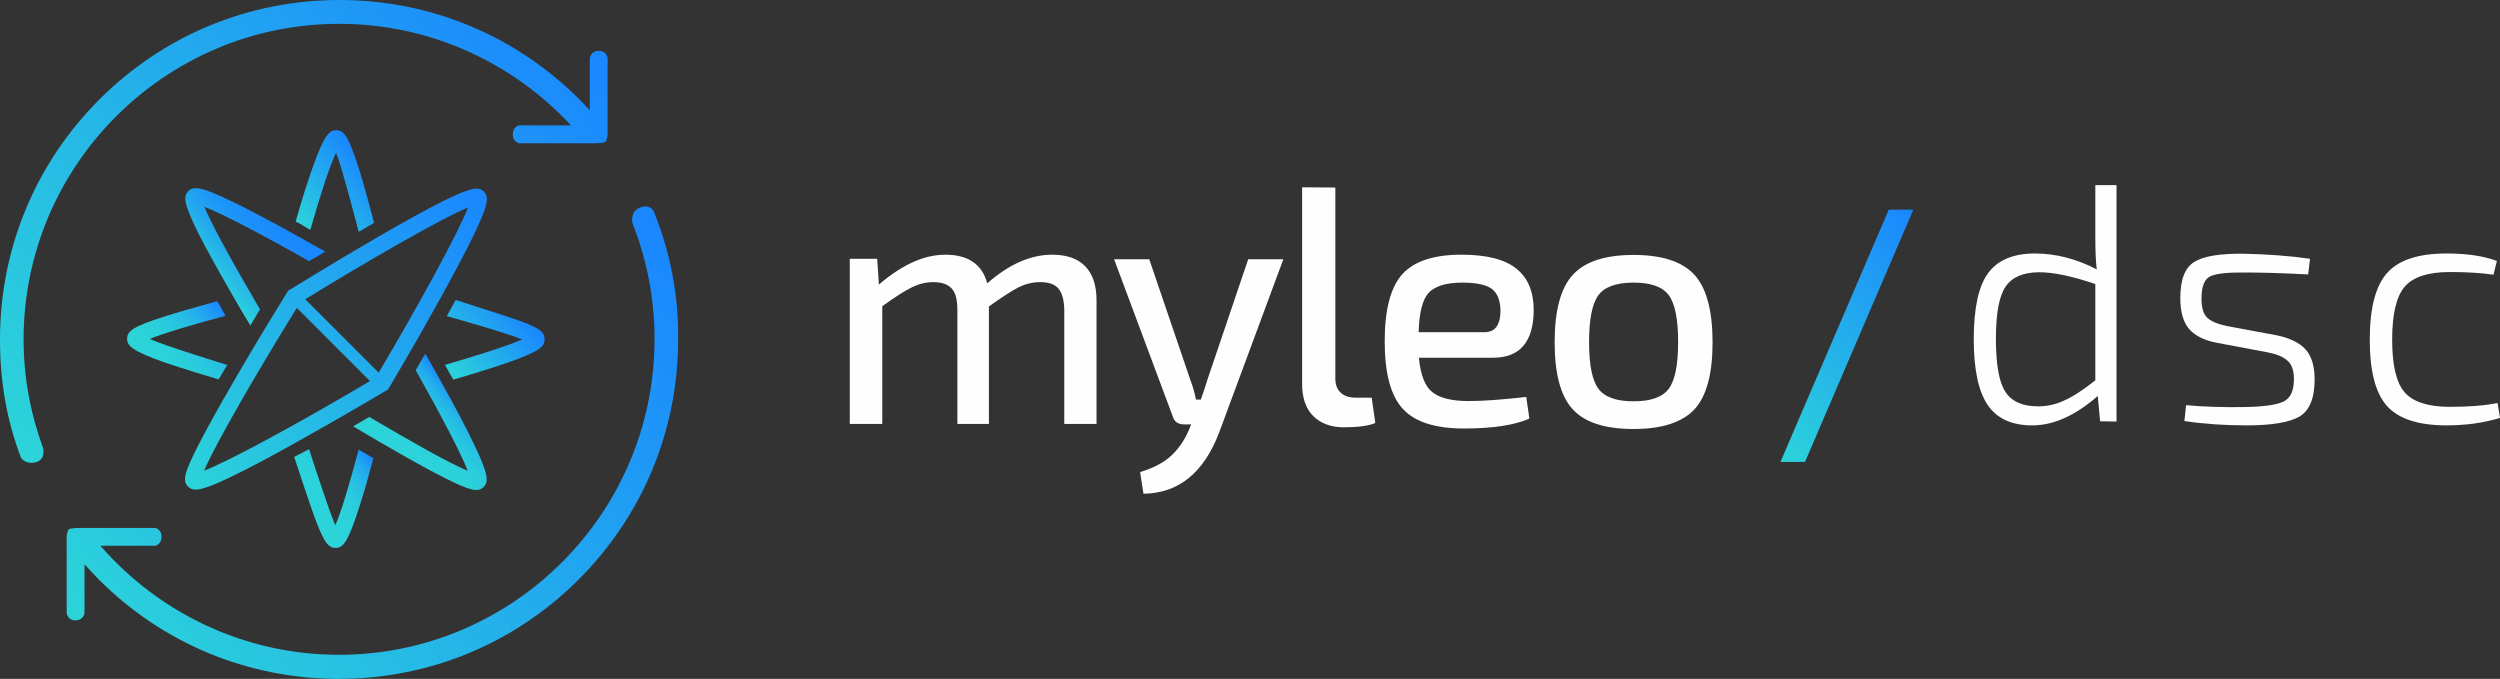
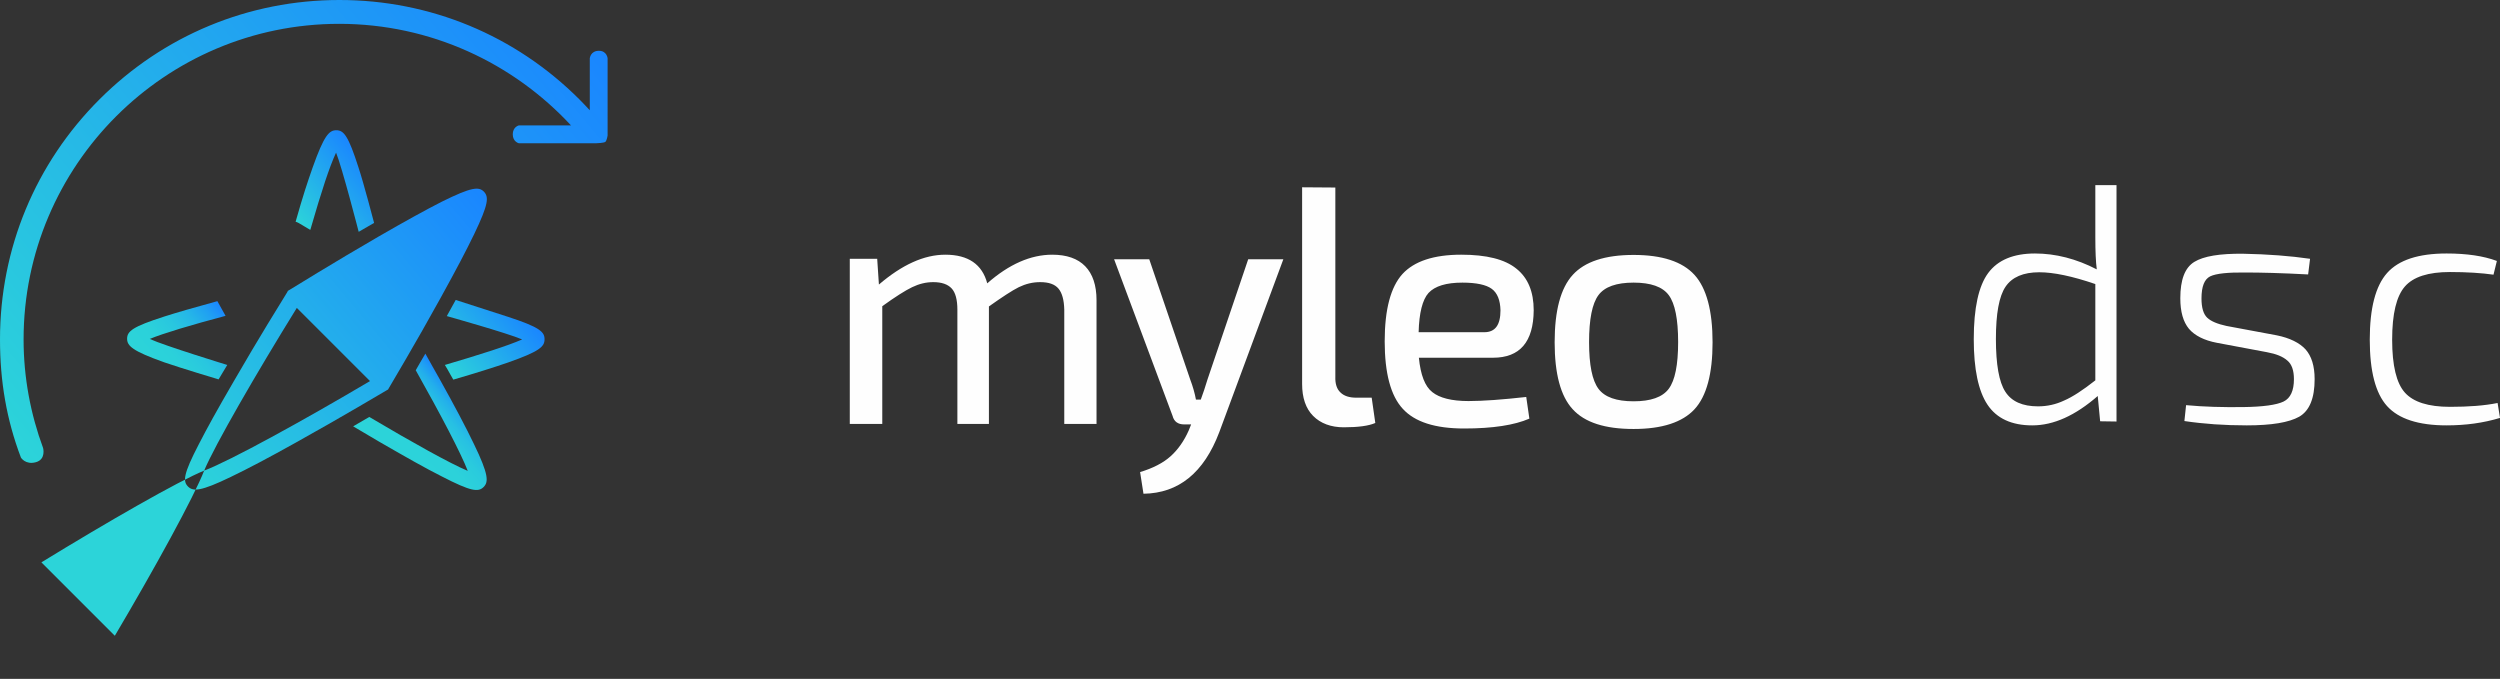
<svg xmlns="http://www.w3.org/2000/svg" version="1.1" id="Ebene_1" x="0" y="0" viewBox="0 0 1038.5 282" xml:space="preserve">
  <rect x="0" y="0" width="1038.5" height="282" fill="#333333" stroke="none" />
  <style>.st9{fill:#fefefe}</style>
  <g id="logo">
    <linearGradient id="SVGID_1_" gradientUnits="userSpaceOnUse" x1="154.522" y1="93.55" x2="125.688" y2="69.356" gradientTransform="matrix(1 0 0 -1 0 283)">
      <stop offset="0" stop-color="#1a86ff" />
      <stop offset=".038" stop-color="#1c90fa" />
      <stop offset=".159" stop-color="#22a9ee" />
      <stop offset=".293" stop-color="#26bce5" />
      <stop offset=".449" stop-color="#2acade" />
      <stop offset=".643" stop-color="#2bd2da" />
      <stop offset="1" stop-color="#2cd4d9" />
    </linearGradient>
-     <path d="M149 186.8c-4.4 16.2-7.1 25.3-9.7 31.4-2.7-6-10.9-31.6-10.9-31.6l-6.2 3.2s5.3 16.1 7.6 22.6c4.6 13.1 6.6 15.2 9.6 15.2s5-2.1 9.3-15.3c2.1-6.5 3.5-11 6.4-22-.1-.1-4.2-2.4-6.1-3.5z" fill="url(#SVGID_1_)" />
    <linearGradient id="SVGID_2_" gradientUnits="userSpaceOnUse" x1="153.295" y1="215.129" x2="123.546" y2="190.167" gradientTransform="matrix(1 0 0 -1 0 283)">
      <stop offset="0" stop-color="#1a86ff" />
      <stop offset="1" stop-color="#2cd4d9" />
    </linearGradient>
    <path d="M124 92.6c1.6 1 3.3 1.9 4.9 2.9 4.8-16.6 7.9-26 10.7-32.1 2.5 6.1 9.4 32.9 9.4 32.9l6.4-3.7s-4.3-16.5-6.5-23.1c-4.2-13.1-6.1-15.4-9.2-15.4-3 0-5.1 2.2-9.8 15.4-2.3 6.6-3.9 11.3-7.1 22.6.4.1.8.3 1.2.5z" fill="url(#SVGID_2_)" />
    <linearGradient id="SVGID_3_" gradientUnits="userSpaceOnUse" x1="-441.133" y1="176.44" x2="-469.084" y2="209.75" gradientTransform="matrix(0 -1 -1 0 294.734 -356.66)">
      <stop offset="0" stop-color="#1a86ff" />
      <stop offset=".24" stop-color="#1b8afd" />
      <stop offset=".461" stop-color="#1d95f8" />
      <stop offset=".674" stop-color="#22a7ef" />
      <stop offset=".882" stop-color="#28c2e2" />
      <stop offset="1" stop-color="#2cd4d9" />
    </linearGradient>
-     <path d="M108 128.5c-10.9-18.6-20.1-35.2-23.1-42.6 7.5 2.9 24.5 11.8 43.5 22.6 2-1.2 4.3-2.6 6.7-4-4.1-2.3-8.4-4.7-12.7-7.1-11-6.1-19.9-10.8-26.6-14-12.5-6-15.4-6.1-17.6-4-2.1 2.1-2 5 4.2 17.5 3.3 6.5 8.2 15.4 14.5 26.3 2.5 4.3 4.8 8.3 7.1 12 1.5-2.5 2.8-4.7 4-6.7z" fill="url(#SVGID_3_)" />
    <linearGradient id="SVGID_4_" gradientUnits="userSpaceOnUse" x1="-525.836" y1="99.454" x2="-553.086" y2="131.929" gradientTransform="matrix(0 -1 -1 0 294.734 -356.66)">
      <stop offset="0" stop-color="#1a86ff" />
      <stop offset=".054" stop-color="#1e99f6" />
      <stop offset=".138" stop-color="#23afeb" />
      <stop offset=".236" stop-color="#27c0e3" />
      <stop offset=".357" stop-color="#2acbdd" />
      <stop offset=".527" stop-color="#2cd2da" />
      <stop offset="1" stop-color="#2cd4d9" />
    </linearGradient>
    <path d="M172.7 153.8c10.3 18.3 18.8 34.5 21.6 41.8-7.2-3-23-11.8-40.9-22.4-2 1.2-4.3 2.5-6.7 3.9 3.4 2 7 4.1 10.5 6.2 10.9 6.3 19.7 11.3 26.3 14.6 12.2 6.3 15.2 6.6 17.4 4.4 2.1-2.1 2.1-5.2-4-17.8-3.2-6.7-8-15.8-14.2-26.9-2-3.6-4.1-7.2-6-10.7-1.5 2.5-2.8 4.8-4 6.9z" fill="url(#SVGID_4_)" />
    <g>
      <linearGradient id="SVGID_5_" gradientUnits="userSpaceOnUse" x1="94.01" y1="153.479" x2="63.55" y2="127.92" gradientTransform="matrix(1 0 0 -1 0 283)">
        <stop offset="0" stop-color="#1a86ff" />
        <stop offset=".15" stop-color="#20a0f2" />
        <stop offset=".324" stop-color="#25b7e7" />
        <stop offset=".513" stop-color="#29c7df" />
        <stop offset=".723" stop-color="#2bd1da" />
        <stop offset="1" stop-color="#2cd4d9" />
      </linearGradient>
      <path d="M93.7 131.2c-.8-1.4-1.6-2.9-2.4-4.3-.3-.6-.7-1.2-1-1.8-9.1 2.5-16.5 4.6-22.1 6.4-13.1 4.2-15.4 6.1-15.4 9.2 0 3 2.2 5.1 15.4 9.8 6.6 2.3 22.6 7.1 22.6 7.1l3.6-6s-26.1-8-32.2-10.8c5.5-2.3 17.2-5.8 31.5-9.6z" fill="url(#SVGID_5_)" />
      <linearGradient id="SVGID_6_" gradientUnits="userSpaceOnUse" x1="215.914" y1="156.035" x2="184.663" y2="129.812" gradientTransform="matrix(1 0 0 -1 0 283)">
        <stop offset="0" stop-color="#1a86ff" />
        <stop offset="1" stop-color="#2cd4d9" />
      </linearGradient>
      <path d="M211 131.6c-6.4-2.1-21.7-7-21.7-7l-3.7 6.7s25.3 7.1 31.3 9.7c-5.6 2.5-17.5 6.3-32.1 10.6.8 1.3 1.6 2.7 2.3 4l1.2 2.1c9.3-2.7 16.9-5.1 22.7-7.1 13.1-4.6 15.2-6.6 15.2-9.6.1-3.1-2-5.1-15.2-9.4z" fill="url(#SVGID_6_)" />
    </g>
    <linearGradient id="pfeil1_1_" gradientUnits="userSpaceOnUse" x1="-442.619" y1="88.382" x2="-553.772" y2="220.848" gradientTransform="matrix(0 -1 -1 0 294.734 -356.66)">
      <stop offset="0" stop-color="#1a86ff" />
      <stop offset="1" stop-color="#2cd4d9" />
    </linearGradient>
-     <path id="pfeil1" d="M119.3 121.4c-2.4 3.9-11.8 19-22.2 37-7.2 12.4-11 19.3-14.6 26.3-6.3 12.2-6.6 15.2-4.4 17.4 2.1 2.1 5.2 2.1 17.8-4 6.7-3.2 15.8-8 26.9-14.2 18.9-10.5 37.5-21.6 37.7-21.7l.7-.4.4-.7c.1-.2 11.1-18.6 21.4-37.3 6.9-12.5 10.5-19.4 14-26.6 6-12.5 6.1-15.4 4-17.6-2.1-2.1-5-2-17.5 4.2-6.5 3.3-15.4 8.2-26.3 14.5-18.5 10.7-36.7 22-36.9 22.1l-.7.4-.3.6zm-34.5 74.1c4.5-10.7 21.6-40.3 38.5-67.6l30.4 30.4c-27.9 16.5-58.1 33.1-68.9 37.2zM194.4 86.2c-4.1 10.7-20.7 40.9-37.1 68.6l-30.5-30.5c27.4-16.8 57-33.8 67.6-38.1z" fill="url(#pfeil1_1_)" />
+     <path id="pfeil1" d="M119.3 121.4c-2.4 3.9-11.8 19-22.2 37-7.2 12.4-11 19.3-14.6 26.3-6.3 12.2-6.6 15.2-4.4 17.4 2.1 2.1 5.2 2.1 17.8-4 6.7-3.2 15.8-8 26.9-14.2 18.9-10.5 37.5-21.6 37.7-21.7l.7-.4.4-.7c.1-.2 11.1-18.6 21.4-37.3 6.9-12.5 10.5-19.4 14-26.6 6-12.5 6.1-15.4 4-17.6-2.1-2.1-5-2-17.5 4.2-6.5 3.3-15.4 8.2-26.3 14.5-18.5 10.7-36.7 22-36.9 22.1l-.7.4-.3.6zm-34.5 74.1c4.5-10.7 21.6-40.3 38.5-67.6l30.4 30.4c-27.9 16.5-58.1 33.1-68.9 37.2zc-4.1 10.7-20.7 40.9-37.1 68.6l-30.5-30.5c27.4-16.8 57-33.8 67.6-38.1z" fill="url(#pfeil1_1_)" />
    <g>
      <linearGradient id="SVGID_7_" gradientUnits="userSpaceOnUse" x1="221.639" y1="296.39" x2="-3.536" y2="107.446" gradientTransform="matrix(1 0 0 -1 0 283)">
        <stop offset="0" stop-color="#1a86ff" />
        <stop offset="1" stop-color="#2cd4d9" />
      </linearGradient>
      <path d="M9.8 141C9.8 68.7 68.6 9.9 140.9 9.9c38 0 72.3 16.3 96.3 42.2h-21.7s-2.5.6-2.5 3.7 2.5 3.7 2.5 3.7h32.3s3.2-.1 3.7-.6c.6-.6.9-2.6.9-2.6V24.2s-.3-3.1-3.6-3.1c-3.5 0-3.8 3.1-3.8 3.1v21.6c-1.4-1.5-2.8-3-4.3-4.5C214.1 14.7 178.7 0 141 0S67.9 14.7 41.3 41.3 0 103.3 0 141c0 17.4 2.7 33.3 8.7 49.1 0 0 1.9 3.1 6.2 1.9s3-5.9 3-5.9C12.7 172 9.8 156.8 9.8 141z" fill="url(#SVGID_7_)" />
      <linearGradient id="SVGID_8_" gradientUnits="userSpaceOnUse" x1="285.336" y1="178.91" x2="59.58" y2="-10.523" gradientTransform="matrix(1 0 0 -1 0 283)">
        <stop offset="0" stop-color="#1a86ff" />
        <stop offset="1" stop-color="#2cd4d9" />
      </linearGradient>
-       <path d="M271.6 87.9s-1.5-3.5-5.9-1.6c-4.3 1.9-2.9 6.6-2.9 6.6 5.9 14.9 9.1 31.1 9.1 48 0 72.3-58.8 131.1-131.1 131.1-39.5 0-75-17.6-99.1-45.3h22.9s2.5-.6 2.5-3.7-2.5-3.7-2.5-3.7H32.3s-3.2.1-3.7.6c-.6.6-.9 2.6-.9 2.6v32.1s.3 3.1 3.6 3.1c3.5 0 3.8-3.1 3.8-3.1v-20.2c1.9 2.1 3.9 4.2 5.9 6.3 26.6 26.6 62 41.3 99.7 41.3s73.1-14.7 99.7-41.3c26.6-26.6 41.3-62 41.3-99.7.2-18.5-3.3-36.4-10.1-53.1z" fill="url(#SVGID_8_)" />
    </g>
  </g>
  <g id="text2">
    <path class="st9" d="M364.4 107.7l.7 10.5c9.6-8.2 18.7-12.4 27.6-12.4 9.5 0 15.3 4 17.4 11.9 9.1-8 18.1-11.9 27-11.9 6 0 10.6 1.6 13.7 4.8 3.1 3.2 4.7 7.9 4.7 14.1v51.4h-13.4v-47.5c-.1-4-.9-6.9-2.4-8.7s-4-2.7-7.6-2.7c-3.1 0-6 .7-8.9 2.1-2.8 1.4-6.9 4.1-12.4 8v48.8h-13.1v-47.5c0-4.1-.8-7.1-2.4-8.8-1.6-1.7-4.1-2.6-7.6-2.6-3 0-5.9.7-8.8 2.1-2.9 1.4-7 4-12.4 7.9v48.9H353v-68.6h11.4v.2zM533.1 107.7l-26.6 71.8c-6.4 16.9-16.9 25.4-31.5 25.6l-1.4-9c5.3-1.6 9.6-3.8 12.7-6.6 3.1-2.8 5.6-6.4 7.5-10.7l1-2.5h-2.9c-2.6 0-4.2-1.2-4.8-3.5l-24.3-65.1h14.6l17 49.9c1.1 2.9 1.9 5.7 2.4 8.4h2c.9-2.5 1.9-5.3 2.8-8.4l16.9-49.9h14.6zM554.7 77.9v78.6c-.1 2.9.6 5.1 2.1 6.5 1.5 1.5 3.7 2.2 6.7 2.2h6.3l1.5 10.5c-2.7 1.2-7.1 1.8-13.1 1.8-5.3 0-9.6-1.6-12.7-4.7-3.1-3.1-4.6-7.6-4.6-13.3V77.8l13.8.1zM620.2 148.6h-30.8c.7 7.1 2.5 11.9 5.6 14.3 3 2.4 8 3.7 15 3.7 6.1 0 14.1-.6 24-1.7l1.3 9c-6.2 2.7-15.2 4.1-27.1 4.1-12 0-20.5-2.7-25.5-8.2-5-5.4-7.5-14.8-7.5-28 0-13.3 2.5-22.6 7.4-28 4.9-5.3 13-8 24.4-8 10.5 0 18.1 1.9 22.9 5.8 4.8 3.8 7.2 9.6 7.2 17.3-.1 13.1-5.7 19.7-16.9 19.7zM589.3 138h27.3c4.5 0 6.7-3 6.7-9.1-.1-4.2-1.3-7.2-3.6-8.9s-6.4-2.6-12.2-2.6c-6.7 0-11.4 1.4-14.1 4.3-2.5 2.8-3.9 8.3-4.1 16.3zM653.3 114.2c5-5.5 13.4-8.3 25.3-8.3s20.3 2.8 25.3 8.3 7.5 14.9 7.5 28-2.5 22.4-7.5 27.8c-5 5.4-13.4 8.2-25.3 8.2s-20.3-2.7-25.3-8.2c-5-5.4-7.5-14.7-7.5-27.8 0-13.2 2.5-22.5 7.5-28zm39.9 8.4c-2.6-3.5-7.5-5.2-14.6-5.2s-12 1.7-14.6 5.2-3.9 10-3.9 19.5 1.3 15.9 3.9 19.4c2.6 3.5 7.5 5.2 14.6 5.2s12-1.7 14.6-5.2 3.9-9.9 3.9-19.4-1.3-16-3.9-19.5z" />
    <g>
      <path class="st9" d="M872.4 175l-1-10.5c-9.3 8.1-18.3 12.2-27.2 12.2-8.6 0-14.8-2.9-18.6-8.6-3.8-5.7-5.7-14.8-5.7-27.2 0-12.9 2-22.1 6-27.5s10.5-8.1 19.4-8.1c8.6 0 17.2 2.2 25.7 6.6-.4-3.1-.6-7.5-.6-13.3V76.9h8.8v98.2l-6.8-.1zm-2-17v-40c-9.6-3.3-17.4-4.9-23.3-4.9-6.6 0-11.3 2-14 6s-4 11.2-4 21.7c0 10.6 1.3 17.9 3.9 21.9 2.6 4.1 7.2 6.1 13.6 6.1 3.8 0 7.4-.8 10.8-2.4 3.5-1.5 7.8-4.3 13-8.4zM941.7 146.3l-20.8-3.9c-5.3-1-9.2-3-11.6-5.8-2.4-2.9-3.6-7.1-3.6-12.7 0-7.7 1.9-12.7 5.8-15.1 3.9-2.4 10.6-3.5 20.3-3.4 10.3.2 19.5.9 27.8 2.1l-.8 6.5c-11.2-.6-19.8-.8-25.8-.8-7.5-.1-12.4.4-14.9 1.6-2.4 1.2-3.6 4.2-3.6 9.2 0 3.8.8 6.5 2.4 8 1.6 1.5 4.3 2.6 8 3.4l20.9 3.9c5.4 1.1 9.4 3.1 11.9 5.8 2.5 2.8 3.8 6.9 3.8 12.4 0 7.9-2.1 13.1-6.4 15.6-4.3 2.4-11.5 3.6-21.8 3.6-9.3 0-17.9-.6-25.9-1.8l.7-6.6c7.4.7 15.3.9 23.7.8 8.3-.1 13.9-.9 16.8-2.3 2.9-1.4 4.3-4.6 4.3-9.3 0-3.6-.9-6.2-2.7-7.7-1.9-1.7-4.7-2.8-8.5-3.5zM1037.5 167.4l1 6.2c-6.9 2.1-14.3 3.1-22.2 3.1-11.7 0-19.9-2.7-24.7-8-4.8-5.3-7.2-14.5-7.2-27.6s2.4-22.3 7.2-27.7c4.8-5.4 13-8.1 24.7-8.1 8.3 0 15.3 1 20.9 3.1l-1.4 5.7c-5-.7-11-1.1-18.1-1.1-9 0-15.2 2-18.7 6s-5.3 11.3-5.3 22.1 1.8 18.1 5.3 22 9.7 5.9 18.7 5.9c7.8 0 14.4-.5 19.8-1.6z" />
    </g>
    <g>
      <linearGradient id="SVGID_9_" gradientUnits="userSpaceOnUse" x1="809.198" y1="178.741" x2="725.202" y2="108.259" gradientTransform="matrix(1 0 0 -1 0 283)">
        <stop offset="0" stop-color="#1a86ff" />
        <stop offset="1" stop-color="#2cd4d9" />
      </linearGradient>
-       <path d="M784.6 87.1h10.2l-45 104.8h-10.2l45-104.8z" fill="url(#SVGID_9_)" />
    </g>
  </g>
</svg>